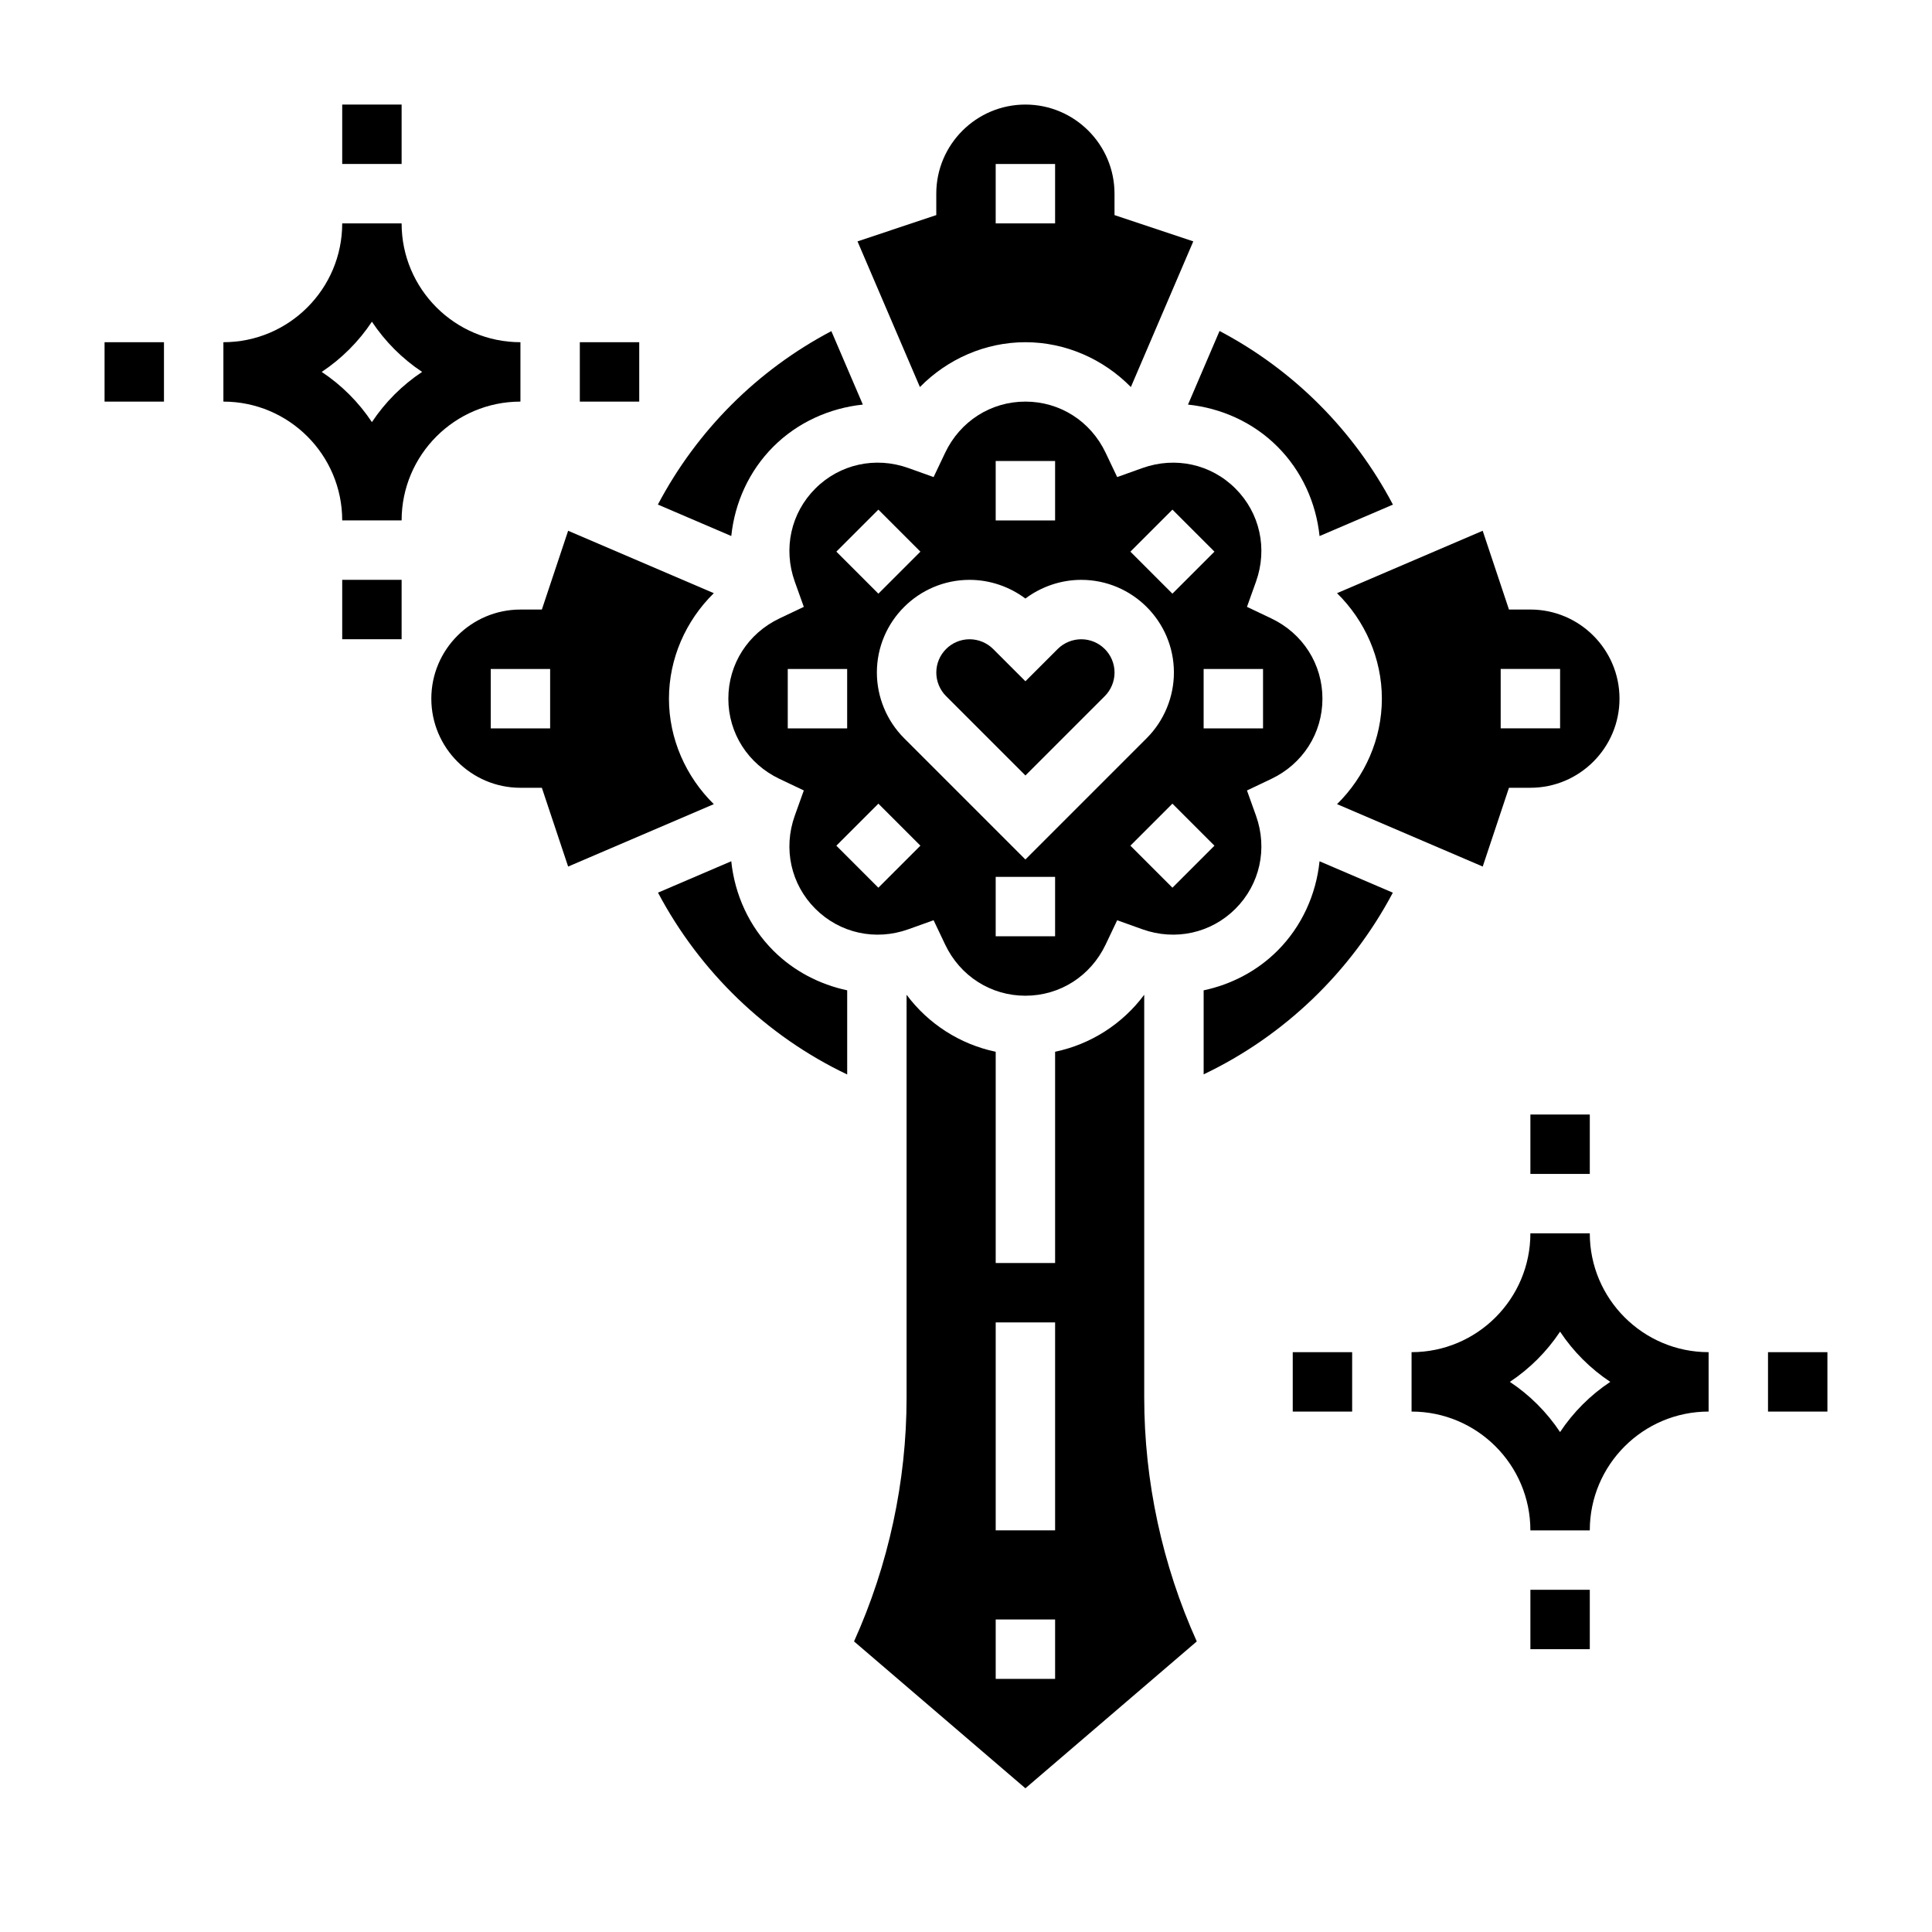
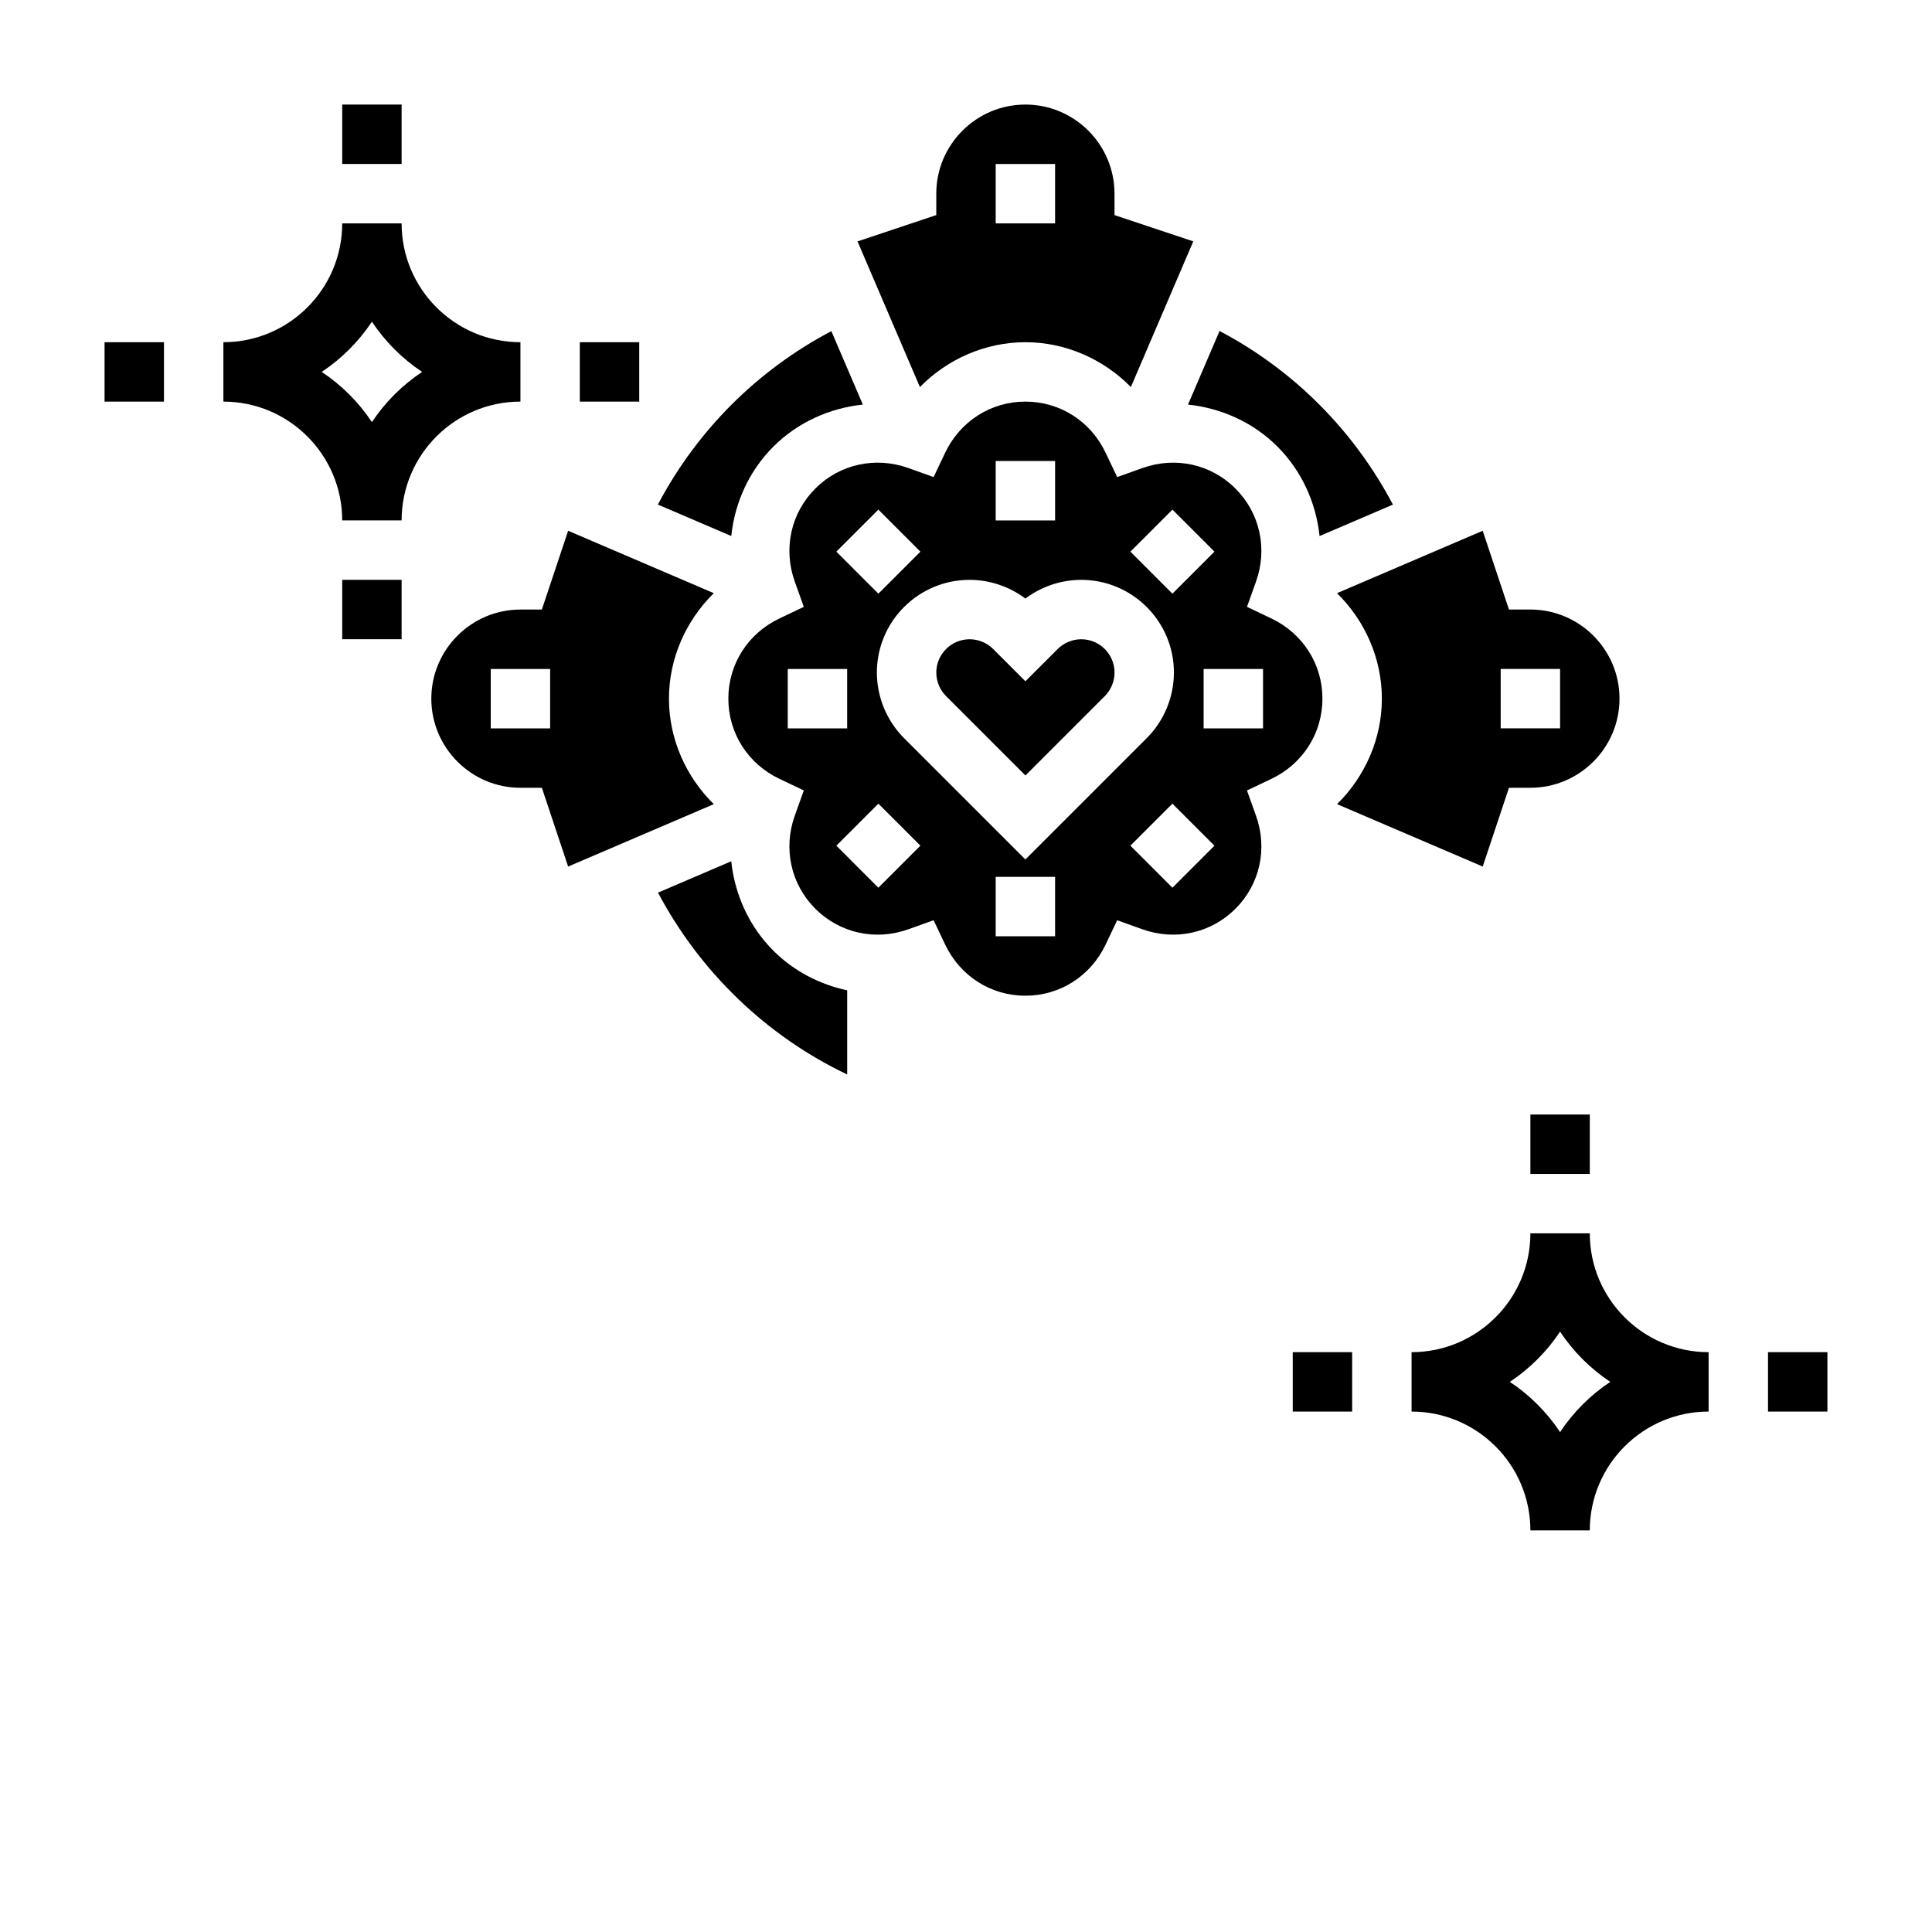
<svg xmlns="http://www.w3.org/2000/svg" fill="#000000" width="800px" height="800px" version="1.1" viewBox="144 144 512 512">
  <g>
    <path d="m549.57 439.36h15.742v15.742h-15.742z" />
    <path d="m565.31 470.85h-15.742c0 17.367-14.121 31.488-31.488 31.488v15.742c17.367 0 31.488 14.121 31.488 31.488h15.742c0-17.367 14.121-31.488 31.488-31.488v-15.742c-17.367 0-31.488-14.125-31.488-31.488zm-7.875 52.664c-3.504-5.273-8.031-9.801-13.305-13.305 5.273-3.504 9.801-8.031 13.305-13.305 3.504 5.273 8.031 9.801 13.305 13.305-5.273 3.504-9.801 8.027-13.305 13.305z" />
-     <path d="m549.57 565.31h15.742v15.742h-15.742z" />
    <path d="m348.95 262.36c6.43-6.43 14.895-10.211 23.711-11.141l-8.344-19.469c-19.641 10.359-35.598 26.316-45.973 45.965l19.453 8.336c0.91-8.812 4.711-17.258 11.152-23.691z" />
    <path d="m415.74 234.69c10.637 0 20.664 4.465 27.953 11.879l16.539-38.605-20.875-6.961v-5.676c0-13.02-10.598-23.617-23.617-23.617-13.02 0-23.617 10.598-23.617 23.617v5.676l-20.875 6.965 16.539 38.605c7.289-7.422 17.32-11.883 27.953-11.883zm-7.871-47.234h15.742v15.742h-15.742z" />
    <path d="m482.54 262.36c6.438 6.438 10.234 14.879 11.156 23.703l19.445-8.336c-10.383-19.68-26.293-35.652-45.949-46.012l-8.359 19.508c8.824 0.918 17.277 4.699 23.707 11.137z" />
    <path d="m321.28 329.15c0-10.637 4.465-20.664 11.887-27.953l-38.605-16.539-6.965 20.879h-5.676c-13.02 0-23.617 10.598-23.617 23.617 0 13.02 10.598 23.617 23.617 23.617h5.676l6.965 20.875 38.605-16.539c-7.422-7.293-11.887-17.32-11.887-27.957zm-31.488 7.875h-15.742v-15.742h15.742z" />
    <path d="m337.79 372.24-19.414 8.32c11.125 20.996 28.75 38.008 50.137 48.184v-22.301c-7.289-1.551-14.145-5.086-19.562-10.5-6.438-6.434-10.238-14.879-11.16-23.703z" />
    <path d="m494.46 329.15c0-9.148-5.195-17.293-13.57-21.27l-6.43-3.055 2.402-6.707c3.109-8.723 1.023-18.168-5.449-24.641-6.473-6.481-15.91-8.551-24.641-5.449l-6.707 2.402-3.055-6.43c-3.973-8.375-12.121-13.57-21.27-13.57-9.148 0-17.293 5.195-21.27 13.57l-3.055 6.43-6.707-2.402c-8.715-3.109-18.168-1.031-24.641 5.449-6.473 6.473-8.559 15.91-5.449 24.641l2.402 6.707-6.43 3.055c-8.375 3.977-13.57 12.125-13.57 21.27 0 9.148 5.195 17.293 13.57 21.27l6.43 3.055-2.402 6.707c-3.109 8.723-1.023 18.168 5.449 24.641 6.481 6.481 15.926 8.566 24.641 5.449l6.707-2.402 3.055 6.43c3.977 8.379 12.121 13.574 21.27 13.574 9.148 0 17.293-5.195 21.27-13.57l3.055-6.43 6.707 2.402c8.707 3.109 18.16 1.023 24.641-5.449 6.473-6.473 8.559-15.91 5.449-24.641l-2.402-6.707 6.43-3.055c8.375-3.977 13.57-12.125 13.57-21.273zm-39.75-50.094 11.133 11.133-11.141 11.141-11.133-11.133zm-46.84-12.879h15.742v15.742h-15.742zm-31.094 12.879 11.141 11.141-11.133 11.133-11.141-11.141zm-24.012 57.969v-15.742h15.742v15.742zm24.012 42.223-11.133-11.133 11.141-11.141 11.133 11.133zm46.836 12.879h-15.742v-15.742h15.742zm-7.871-20.355-32.164-32.164c-4.574-4.574-7.195-10.902-7.195-17.375 0-13.547 11.02-24.566 24.566-24.566 5.328 0 10.555 1.777 14.793 4.953 4.234-3.176 9.461-4.953 14.793-4.953 13.547 0 24.566 11.02 24.566 24.566 0 6.473-2.621 12.801-7.195 17.375zm38.969 7.477-11.141-11.141 11.133-11.133 11.141 11.141zm24.008-42.223h-15.742v-15.742h15.742z" />
    <path d="m430.54 313.41c-2.32 0-4.598 0.938-6.242 2.582l-8.551 8.551-8.551-8.551c-1.645-1.645-3.918-2.582-6.242-2.582-4.863 0-8.824 3.961-8.824 8.824 0 2.32 0.938 4.598 2.582 6.242l21.035 21.035 21.035-21.035c1.645-1.645 2.582-3.918 2.582-6.242 0-4.863-3.961-8.824-8.824-8.824z" />
    <path d="m510.21 329.15c0 10.637-4.465 20.664-11.879 27.953l38.605 16.539 6.957-20.875h5.676c13.02 0 23.617-10.598 23.617-23.617 0-13.02-10.598-23.617-23.617-23.617h-5.676l-6.965-20.875-38.605 16.539c7.422 7.289 11.887 17.32 11.887 27.953zm31.488-7.871h15.742v15.742h-15.742z" />
-     <path d="m482.54 395.95c-5.414 5.414-12.273 8.957-19.562 10.5v22.262c21.387-10.188 39.031-27.176 50.137-48.145l-19.422-8.32c-0.91 8.824-4.711 17.27-11.152 23.703z" />
-     <path d="m447.23 407.62c-5.769 7.762-14.211 13.145-23.617 15.105v55.988h-15.742v-55.984c-9.406-1.969-17.848-7.352-23.617-15.105v106.74c0 22.184-4.793 44.406-13.926 64.629l45.414 38.922 45.414-38.918c-9.133-20.23-13.926-42.445-13.926-64.637zm-23.617 181.3h-15.742v-15.742h15.742zm0-39.359h-15.742v-55.105h15.742z" />
    <path d="m486.59 502.34h15.742v15.742h-15.742z" />
    <path d="m612.54 502.34h15.742v15.742h-15.742z" />
    <path d="m234.69 171.71h15.742v15.742h-15.742z" />
    <path d="m234.69 297.66h15.742v15.742h-15.742z" />
    <path d="m171.71 234.69h15.742v15.742h-15.742z" />
    <path d="m297.66 234.69h15.742v15.742h-15.742z" />
    <path d="m281.92 250.43v-15.742c-17.367 0-31.488-14.121-31.488-31.488h-15.742c0 17.367-14.121 31.488-31.488 31.488v15.742c17.367 0 31.488 14.121 31.488 31.488h15.742c0-17.367 14.121-31.488 31.488-31.488zm-39.359 5.434c-3.504-5.273-8.031-9.801-13.305-13.305 5.273-3.504 9.801-8.031 13.305-13.305 3.504 5.273 8.031 9.801 13.305 13.305-5.277 3.504-9.801 8.027-13.305 13.305z" />
  </g>
</svg>